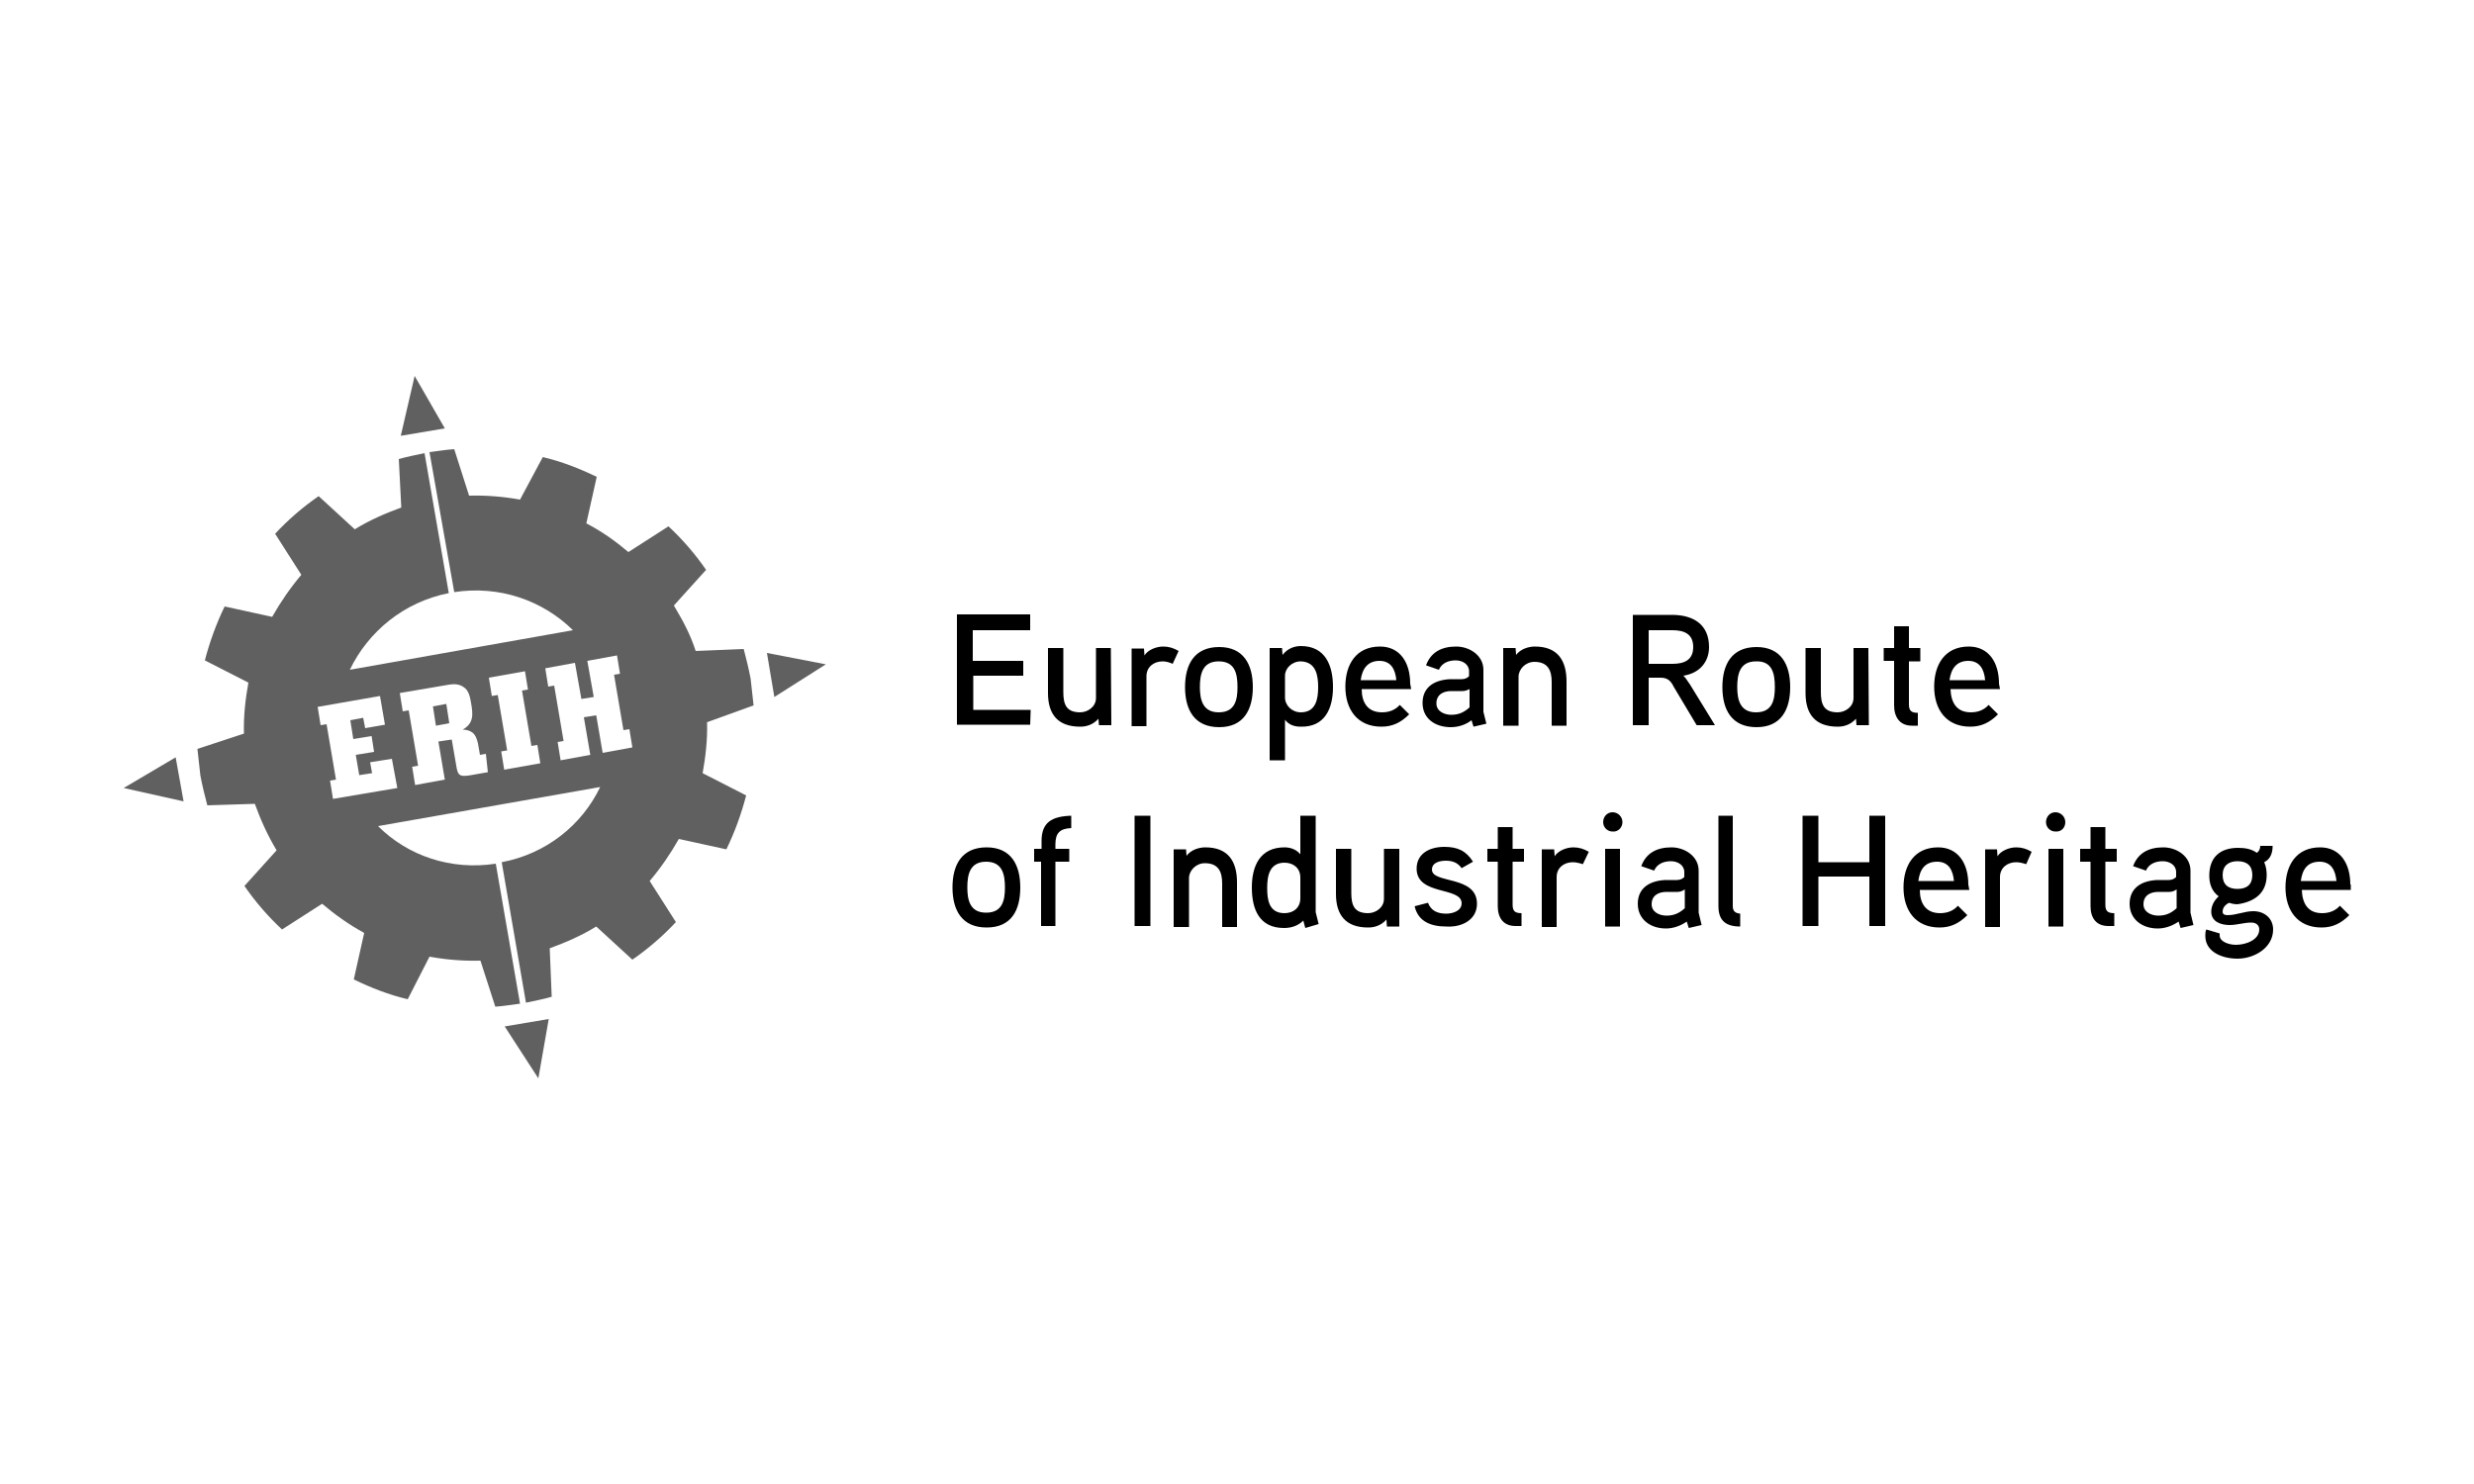
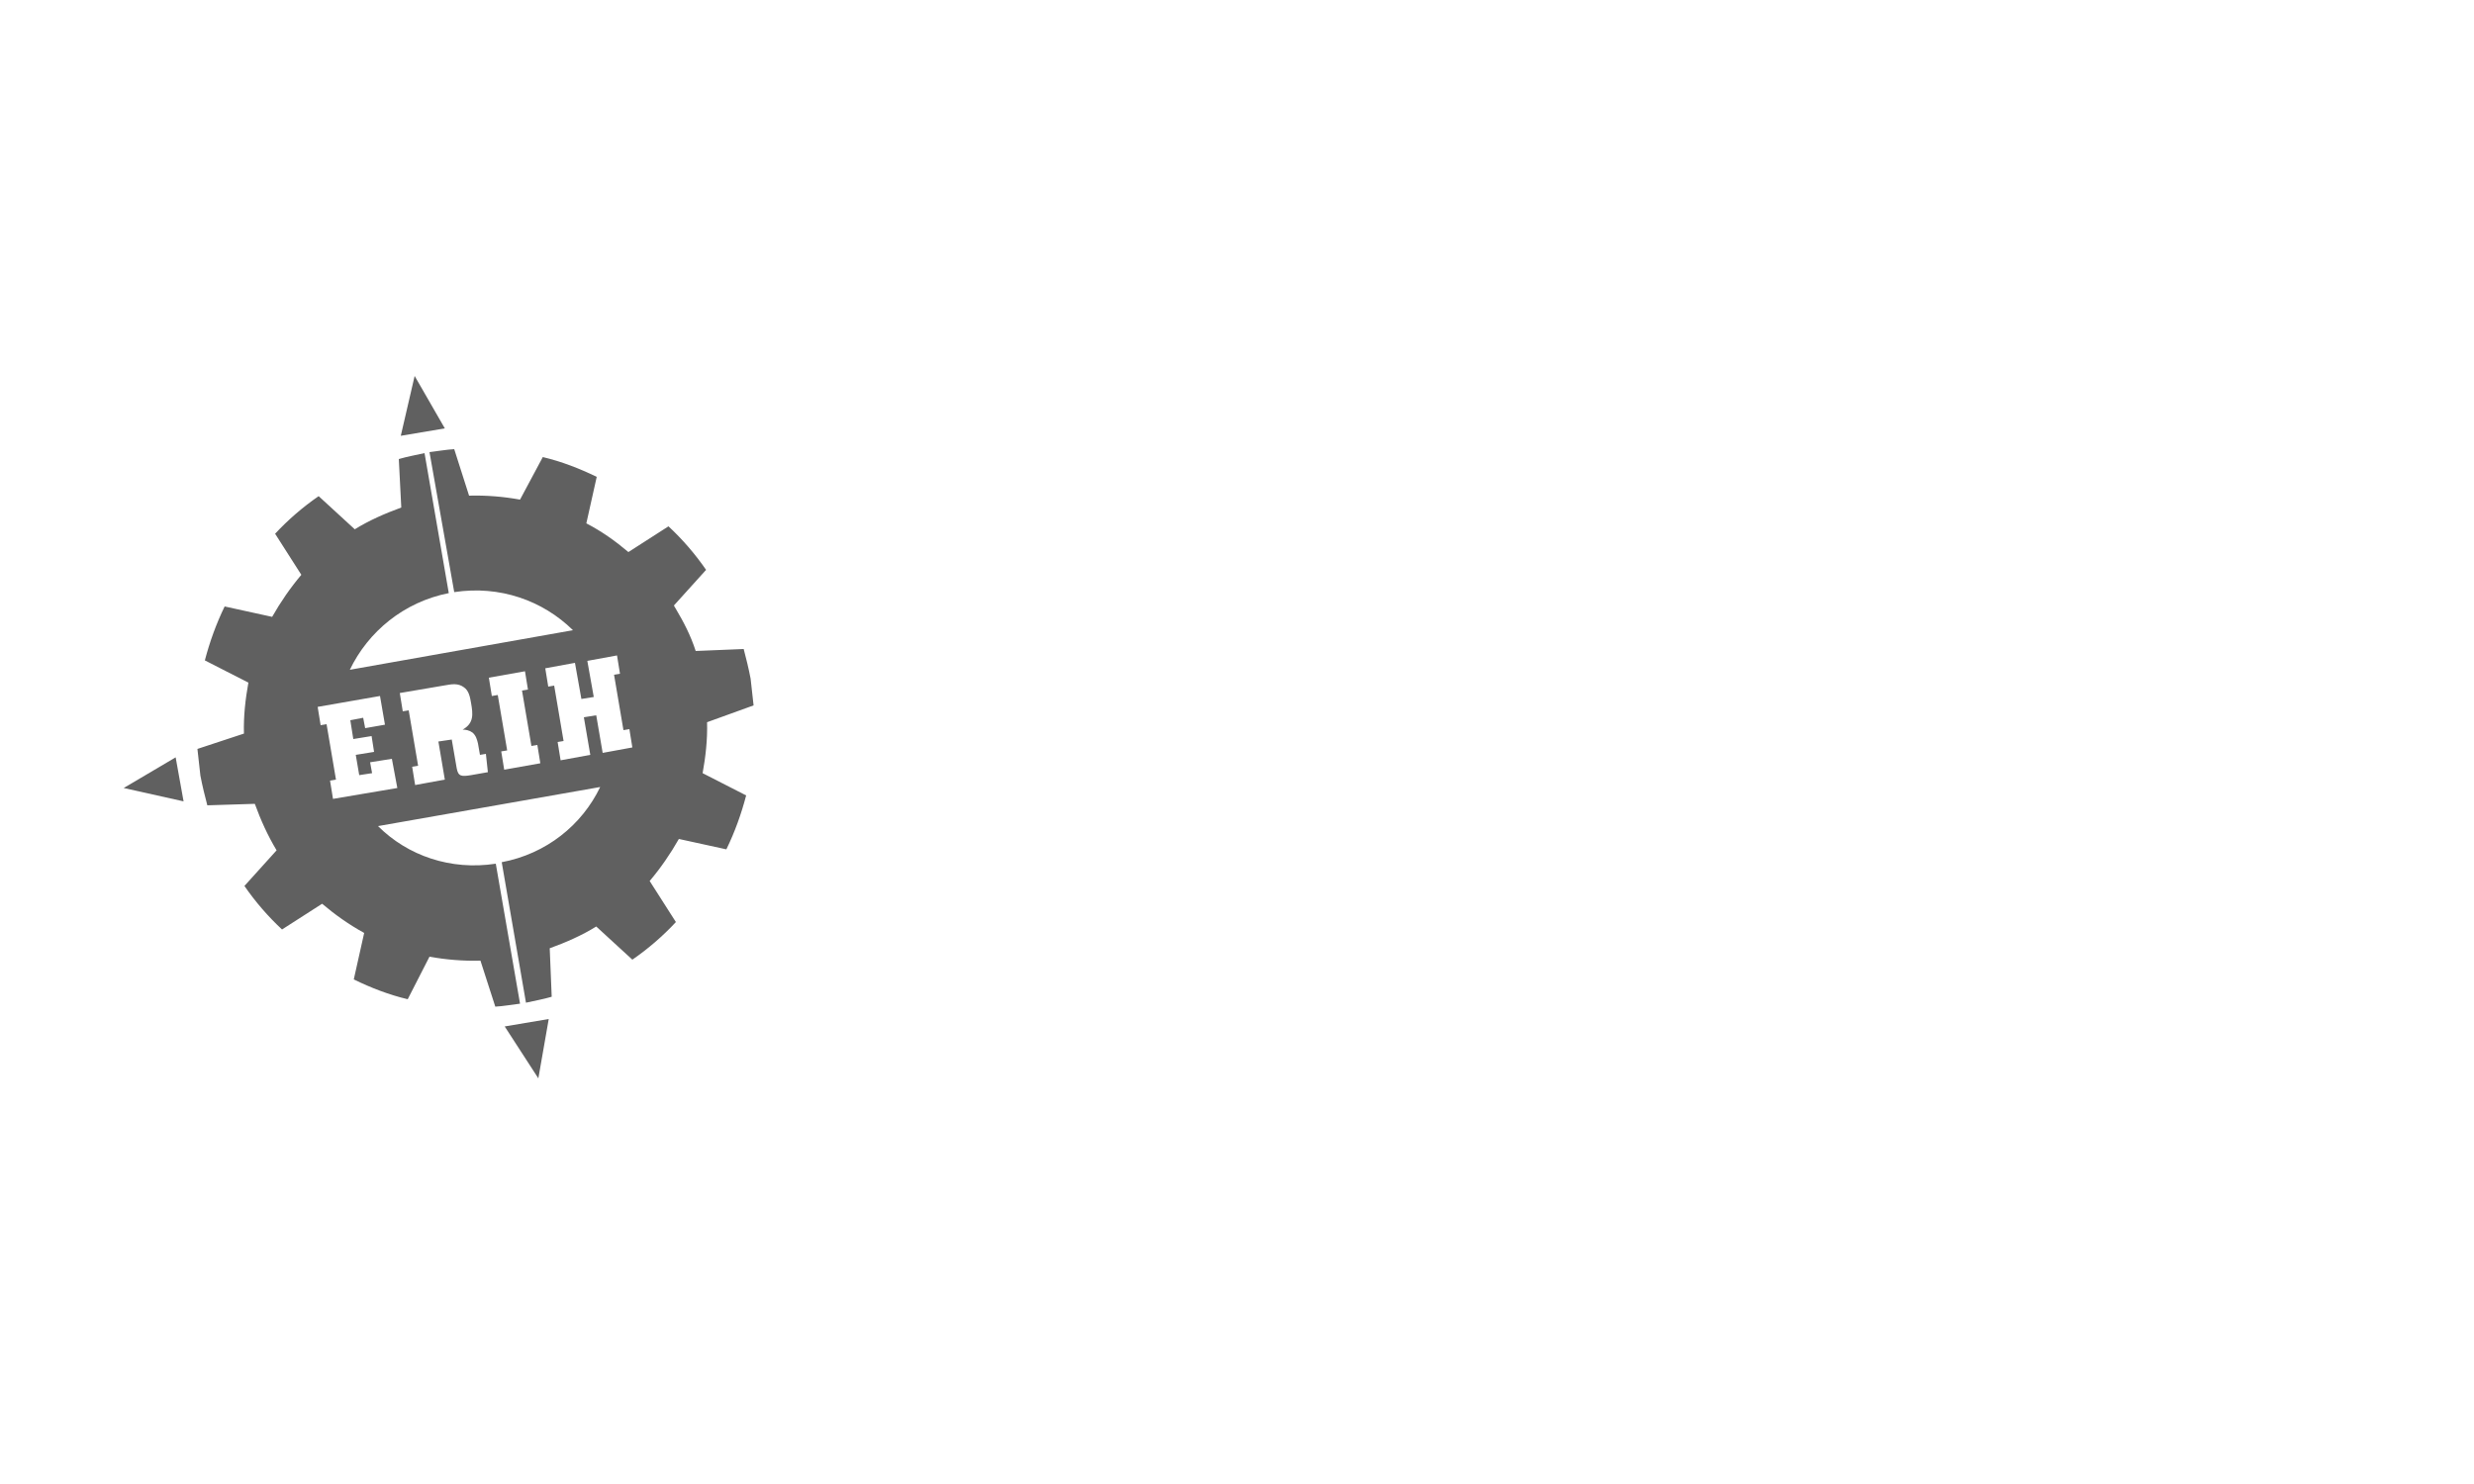
<svg xmlns="http://www.w3.org/2000/svg" id="Ebene_1" x="0px" y="0px" viewBox="0 0 500 300" style="enable-background:new 0 0 500 300;" xml:space="preserve">
  <style type="text/css">	.st0{fill:#999999;}	.st1{fill:#666666;}	.st2{fill-rule:evenodd;clip-rule:evenodd;}	.st3{clip-path:url(#SVGID_00000049207869443152078550000010518874366511141052_);fill:#494949;}	.st4{clip-path:url(#SVGID_00000071538230430703808320000013282201232832028320_);fill:#494949;}	.st5{clip-path:url(#SVGID_00000005969441046225075760000004295646772732441262_);fill:#494949;}	.st6{clip-path:url(#SVGID_00000001644826516541686960000005440606989977581974_);fill:#494949;}	.st7{clip-path:url(#SVGID_00000000184078772303688440000016300087549546020767_);fill:#494949;}	.st8{clip-path:url(#SVGID_00000150085566223616050110000003546381452291493014_);fill:#494949;}	.st9{clip-path:url(#SVGID_00000032629158181368770650000002503226967493828741_);fill:#494949;}	.st10{clip-path:url(#SVGID_00000134230658487644666470000016290115799811851686_);fill:#494949;}	.st11{clip-path:url(#SVGID_00000130624387534556992090000017718317725185022899_);fill:#CCCCCC;}	.st12{fill-rule:evenodd;clip-rule:evenodd;fill:#B2B2B2;}	.st13{fill:#FFFFFF;}	.st14{fill:#4D4D4D;}	.st15{fill:#494949;}	.st16{fill:#C7C7C7;}	.st17{fill:#DCDCDC;}	.st18{fill:#262626;}	.st19{fill:#C4C4C4;}	.st20{fill:#414141;}	.st21{fill:#3C3C3C;}	.st22{fill:#4E4E4E;}	.st23{fill:#B6B6B6;}	.st24{fill:#646464;}	.st25{fill:#6F6F6F;}	.st26{fill:#8E8E8E;}	.st27{fill:#8F8F8F;}	.st28{fill:#676767;}	.st29{fill:#171717;}	.st30{fill:#797979;}	.st31{fill:#141414;}	.st32{fill:#303030;}	.st33{fill:#606060;}	.st34{clip-path:url(#SVGID_00000042015865328408496120000009339974065515862187_);fill:#5F5F5F;}	.st35{clip-path:url(#SVGID_00000037684972237782450170000006269966487810892709_);fill:#5F5F5F;}	.st36{clip-path:url(#SVGID_00000147902143704373440330000005571542501353593528_);fill:#5F5F5F;}	.st37{clip-path:url(#SVGID_00000048502470678399098210000007989335354899987360_);fill:#5F5F5F;}	.st38{clip-path:url(#SVGID_00000077282611633350364500000013297322155534011827_);fill:#5F5F5F;}	.st39{clip-path:url(#SVGID_00000003815567715788364200000008282624775803999899_);fill:#5F5F5F;}	.st40{clip-path:url(#SVGID_00000141445480764200439230000004458103324181479614_);fill:#5F5F5F;}	.st41{clip-path:url(#SVGID_00000056386526124366648720000015631139586402649499_);fill:#5F5F5F;}	.st42{clip-path:url(#SVGID_00000110472559950196221920000011854433599608310199_);fill:#5F5F5F;}	.st43{clip-path:url(#SVGID_00000125568959105551490920000010633238384482840733_);}	.st44{clip-path:url(#SVGID_00000110440787763134370760000013301378421057301684_);}	.st45{clip-path:url(#SVGID_00000173879463428463767410000017078495637829906617_);}	.st46{clip-path:url(#SVGID_00000031191938163654959270000000465414433573177263_);}	.st47{clip-path:url(#SVGID_00000062912388536486121920000015827744668559836591_);fill:#5F5F5F;}	.st48{clip-path:url(#SVGID_00000119830655055275840950000009153371973420171917_);}	.st49{clip-path:url(#SVGID_00000168111059964938052320000016784218779830560917_);fill:#8A93BA;}	.st50{clip-path:url(#SVGID_00000017516774693611718130000012152612496401983620_);fill:#8A93BA;}	.st51{clip-path:url(#SVGID_00000068647379222473274750000001836536118890887808_);fill:#8A93BA;}	.st52{clip-path:url(#SVGID_00000027592848002817925210000014138622171670636219_);fill:#8A93BA;}	.st53{clip-path:url(#SVGID_00000093169324560121460870000017678246962005821608_);fill:#8A93BA;}	.st54{clip-path:url(#SVGID_00000156548606735376182010000006314067233849132422_);fill:#8A93BA;}	.st55{clip-path:url(#SVGID_00000007416059569906866450000006623753983512059059_);fill:#8A93BA;}	.st56{clip-path:url(#SVGID_00000101822938523465258370000013005623197184130212_);fill:#8A93BA;}	.st57{clip-path:url(#SVGID_00000075148586188430953380000003486535553167706277_);}	.st58{clip-path:url(#SVGID_00000005232923101011271620000009682683458300222082_);}	.st59{clip-path:url(#SVGID_00000114792288158779912570000007828392122738001289_);}	.st60{clip-path:url(#SVGID_00000023967296990971170990000010152556959229679001_);}	.st61{clip-path:url(#SVGID_00000168823182714929140650000004564458859375526532_);}	.st62{clip-path:url(#SVGID_00000016767279281470432670000015358936369670267834_);}	.st63{clip-path:url(#SVGID_00000088849751431955067570000009418508552730742185_);}	.st64{clip-path:url(#SVGID_00000153677663120508703730000015197774870002987655_);}	.st65{clip-path:url(#SVGID_00000003085772384343651920000016371327638568957883_);}	.st66{clip-path:url(#SVGID_00000076597251501069000220000010298097331792802239_);}	.st67{clip-path:url(#SVGID_00000036950296395280163080000002607496556585463702_);}	.st68{clip-path:url(#SVGID_00000106105124731925324470000015153350839382371471_);}	.st69{clip-path:url(#SVGID_00000112633298665500182420000001989087493529488004_);}	.st70{clip-path:url(#SVGID_00000104677322185127821120000008230197928843209120_);}	.st71{clip-path:url(#SVGID_00000034801253910677113870000001829922929271111074_);}	.st72{clip-path:url(#SVGID_00000035523637011834928900000014043463202074316194_);}	.st73{clip-path:url(#SVGID_00000049932376055481677380000015693884364484743816_);}	.st74{clip-path:url(#SVGID_00000008138499372525954090000013541280729416565893_);}	.st75{clip-path:url(#SVGID_00000160186908350748307960000011821236391459161231_);}	.st76{clip-path:url(#SVGID_00000076580688255509975850000006370088407498996389_);}	.st77{clip-path:url(#SVGID_00000152952513334384701200000004202921912337355916_);}	.st78{clip-path:url(#SVGID_00000060032401608705482330000013484503854572687505_);}	.st79{clip-path:url(#SVGID_00000111870479918333602840000008102886636897650067_);}	.st80{clip-path:url(#SVGID_00000171702879897365301110000005718926442095722173_);}	.st81{clip-path:url(#SVGID_00000061472355023976021890000017682689429890306437_);}	.st82{clip-path:url(#SVGID_00000149349774760029497340000011637964671283919247_);}	.st83{clip-path:url(#SVGID_00000150075090670545533440000014610852123372493990_);}	.st84{clip-path:url(#SVGID_00000109003742264816064030000000761144888323490715_);}	.st85{clip-path:url(#SVGID_00000183949455610000764210000003038218576713605544_);}	.st86{clip-path:url(#SVGID_00000142893979119600542700000007271955347221652402_);}	.st87{clip-path:url(#SVGID_00000118357691763069262270000007367142923154646452_);}	.st88{clip-path:url(#SVGID_00000092414358389105114020000009135932525163650454_);}	.st89{clip-path:url(#SVGID_00000021106649739722608080000010387868618766663045_);}	.st90{clip-path:url(#SVGID_00000003087820655887735300000012887943441510065560_);}	.st91{clip-path:url(#SVGID_00000141434661336823947260000000648704325392491162_);}			.st92{clip-path:url(#SVGID_00000165937446748391608110000014723905056023346847_);fill-rule:evenodd;clip-rule:evenodd;fill:#0B3582;}	.st93{fill:#4B4B4B;}	.st94{fill:#CECECE;}	.st95{fill:none;}	.st96{fill:#757575;}	.st97{fill:#292929;}	.st98{fill:#969696;}	.st99{fill:#363636;}	.st100{fill:#030303;}	.st101{fill-rule:evenodd;clip-rule:evenodd;fill:#1D1D1D;}	.st102{fill:#1D1D1D;}	.st103{fill:#9B9B9B;}	.st104{fill:#9C9C9C;}	.st105{fill:#9D9D9D;}	.st106{fill:#9F9F9F;}	.st107{fill:#A0A0A0;}	.st108{fill:#A1A1A1;}	.st109{fill:#A3A3A3;}	.st110{fill:#A4A4A4;}	.st111{fill:#A5A5A5;}	.st112{fill:#A6A6A6;}	.st113{fill:#A8A8A8;}	.st114{fill:#A9A9A9;}	.st115{fill:#AAAAAA;}	.st116{fill:#ACACAC;}	.st117{fill:#ADADAD;}	.st118{fill:#AEAEAE;}	.st119{fill:#B0B0B0;}	.st120{fill:#B1B1B1;}	.st121{fill:#B2B2B2;}	.st122{fill:#B4B4B4;}	.st123{fill:#B5B5B5;}	.st124{fill:#B7B7B7;}	.st125{fill:#B9B9B9;}	.st126{fill-rule:evenodd;clip-rule:evenodd;fill:#BABABA;}	.st127{fill-rule:evenodd;clip-rule:evenodd;fill:#BBBBBB;}	.st128{fill:#BBBBBB;}	.st129{fill:#BDBDBD;}	.st130{fill:#BEBEBE;}	.st131{fill:#BFBFBF;}	.st132{fill:#C1C1C1;}	.st133{fill:#C2C2C2;}	.st134{fill:#C3C3C3;}	.st135{fill:#C6C6C6;}	.st136{fill:#C8C8C8;}	.st137{fill:#CACACA;}	.st138{fill:#CBCBCB;}	.st139{fill:#CCCCCC;}	.st140{fill:#CFCFCF;}	.st141{fill:#D0D0D0;}	.st142{fill:#D1D1D1;}	.st143{fill:#D3D3D3;}	.st144{fill:#D4D4D4;}	.st145{fill:#D5D5D5;}	.st146{fill:#D7D7D7;}	.st147{fill:#D8D8D8;}	.st148{fill:#D9D9D9;}	.st149{fill:#DBDBDB;}	.st150{fill-rule:evenodd;clip-rule:evenodd;fill:#DDDDDD;}	.st151{fill:#B8B8B8;}	.st152{fill:#AFAFAF;}	.st153{fill-rule:evenodd;clip-rule:evenodd;fill:#A9A9A9;}	.st154{fill-rule:evenodd;clip-rule:evenodd;fill:#A6A6A6;}	.st155{fill-rule:evenodd;clip-rule:evenodd;fill:#A3A3A3;}	.st156{fill-rule:evenodd;clip-rule:evenodd;fill:#A0A0A0;}	.st157{fill-rule:evenodd;clip-rule:evenodd;fill:#9D9D9D;}	.st158{fill:#BABABA;}	.st159{fill-rule:evenodd;clip-rule:evenodd;fill:#ACACAC;}	.st160{fill-rule:evenodd;clip-rule:evenodd;fill:#AAAAAA;}	.st161{fill-rule:evenodd;clip-rule:evenodd;fill:#A8A8A8;}	.st162{fill-rule:evenodd;clip-rule:evenodd;fill:#A5A5A5;}	.st163{fill-rule:evenodd;clip-rule:evenodd;fill:#A4A4A4;}	.st164{fill-rule:evenodd;clip-rule:evenodd;fill:#A1A1A1;}	.st165{fill-rule:evenodd;clip-rule:evenodd;fill:#9F9F9F;}	.st166{fill-rule:evenodd;clip-rule:evenodd;fill:#9C9C9C;}	.st167{fill-rule:evenodd;clip-rule:evenodd;fill:#9B9B9B;}	.st168{fill-rule:evenodd;clip-rule:evenodd;fill:#999999;}	.st169{fill:#DDDDDD;}	.st170{fill:#BCBCBC;}	.st171{fill:#C0C0C0;}	.st172{fill:#C5C5C5;}	.st173{fill:#C9C9C9;}	.st174{fill:#CDCDCD;}	.st175{fill:#D2D2D2;}	.st176{fill-rule:evenodd;clip-rule:evenodd;fill:#B9B9B9;}	.st177{fill-rule:evenodd;clip-rule:evenodd;fill:#B7B7B7;}	.st178{fill-rule:evenodd;clip-rule:evenodd;fill:#B6B6B6;}	.st179{fill-rule:evenodd;clip-rule:evenodd;fill:#B5B5B5;}	.st180{fill-rule:evenodd;clip-rule:evenodd;fill:#B4B4B4;}	.st181{fill-rule:evenodd;clip-rule:evenodd;fill:#B1B1B1;}	.st182{fill-rule:evenodd;clip-rule:evenodd;fill:#B0B0B0;}	.st183{fill-rule:evenodd;clip-rule:evenodd;fill:#AEAEAE;}	.st184{fill-rule:evenodd;clip-rule:evenodd;fill:#ADADAD;}	.st185{fill-rule:evenodd;clip-rule:evenodd;fill:#C7C7C7;}	.st186{fill:#DEDEDE;}	.st187{fill:#E0E0E0;}	.st188{fill:#E2E2E2;}	.st189{fill:#E3E3E3;}	.st190{fill:#E5E5E5;}	.st191{fill:#E7E7E7;}	.st192{fill:#E8E8E8;}	.st193{fill-rule:evenodd;clip-rule:evenodd;fill:#B8B8B8;}	.st194{fill-rule:evenodd;clip-rule:evenodd;fill:#8E8E8E;}	.st195{fill:#F4F4F4;}	.st196{fill:#EAEAEA;}	.st197{fill:#EDEDED;}	.st198{fill:#EFEFEF;}	.st199{fill:#F2F2F2;}	.st200{fill:#F5F5F5;}	.st201{fill:#F7F7F7;}	.st202{fill:#FAFAFA;}	.st203{fill:#FCFCFC;}	.st204{fill:#DADADA;}	.st205{fill:#E9E9E9;}	.st206{fill:#EBEBEB;}	.st207{fill:#ECECEC;}	.st208{fill:#EEEEEE;}	.st209{fill:#F0F0F0;}	.st210{fill:#F1F1F1;}	.st211{fill:#F3F3F3;}	.st212{fill:#F6F6F6;}	.st213{fill:#F8F8F8;}	.st214{fill:#F9F9F9;}	.st215{fill:#FBFBFB;}	.st216{fill:#FDFDFD;}	.st217{fill:#FEFEFE;}	.st218{fill:#D6D6D6;}	.st219{fill-rule:evenodd;clip-rule:evenodd;fill:#DFDFDF;}	.st220{fill-rule:evenodd;clip-rule:evenodd;fill:#E1E1E1;}	.st221{fill-rule:evenodd;clip-rule:evenodd;fill:#E2E2E2;}	.st222{fill-rule:evenodd;clip-rule:evenodd;fill:#E4E4E4;}	.st223{fill-rule:evenodd;clip-rule:evenodd;fill:#E6E6E6;}	.st224{fill-rule:evenodd;clip-rule:evenodd;fill:#E8E8E8;}	.st225{fill-rule:evenodd;clip-rule:evenodd;fill:#E9E9E9;}	.st226{fill-rule:evenodd;clip-rule:evenodd;fill:#EBEBEB;}	.st227{fill-rule:evenodd;clip-rule:evenodd;fill:#EDEDED;}	.st228{fill-rule:evenodd;clip-rule:evenodd;fill:#EFEFEF;}	.st229{fill-rule:evenodd;clip-rule:evenodd;fill:#F0F0F0;}	.st230{fill-rule:evenodd;clip-rule:evenodd;fill:#F2F2F2;}	.st231{fill-rule:evenodd;clip-rule:evenodd;fill:#F4F4F4;}	.st232{fill-rule:evenodd;clip-rule:evenodd;fill:#D4D4D4;}	.st233{fill-rule:evenodd;clip-rule:evenodd;fill:#D5D5D5;}	.st234{fill-rule:evenodd;clip-rule:evenodd;fill:#D6D6D6;}	.st235{fill-rule:evenodd;clip-rule:evenodd;fill:#D7D7D7;}	.st236{fill:#B3B3B3;}	.st237{fill:#ABABAB;}	.st238{fill-rule:evenodd;clip-rule:evenodd;fill:#A7A7A7;}	.st239{fill-rule:evenodd;clip-rule:evenodd;fill:#C2C2C2;}	.st240{fill-rule:evenodd;clip-rule:evenodd;fill:#B3B3B3;}	.st241{fill-rule:evenodd;clip-rule:evenodd;fill:#BDBDBD;}	.st242{fill-rule:evenodd;clip-rule:evenodd;fill:#BEBEBE;}	.st243{fill-rule:evenodd;clip-rule:evenodd;fill:#BFBFBF;}	.st244{fill-rule:evenodd;clip-rule:evenodd;fill:#C1C1C1;}	.st245{fill-rule:evenodd;clip-rule:evenodd;fill:#C3C3C3;}	.st246{fill-rule:evenodd;clip-rule:evenodd;fill:#C4C4C4;}	.st247{fill-rule:evenodd;clip-rule:evenodd;fill:#C6C6C6;}	.st248{fill-rule:evenodd;clip-rule:evenodd;fill:#C8C8C8;}	.st249{fill-rule:evenodd;clip-rule:evenodd;fill:#CACACA;}	.st250{fill-rule:evenodd;clip-rule:evenodd;fill:#CBCBCB;}	.st251{fill-rule:evenodd;clip-rule:evenodd;fill:#CCCCCC;}	.st252{fill-rule:evenodd;clip-rule:evenodd;fill:#CECECE;}	.st253{fill-rule:evenodd;clip-rule:evenodd;fill:#CFCFCF;}	.st254{fill-rule:evenodd;clip-rule:evenodd;fill:#D0D0D0;}	.st255{fill-rule:evenodd;clip-rule:evenodd;fill:#D1D1D1;}	.st256{fill-rule:evenodd;clip-rule:evenodd;fill:#D3D3D3;}	.st257{fill-rule:evenodd;clip-rule:evenodd;fill:#D8D8D8;}	.st258{fill:#A7A7A7;}	.st259{fill-rule:evenodd;clip-rule:evenodd;fill:#AFAFAF;}	.st260{fill-rule:evenodd;clip-rule:evenodd;fill:#ABABAB;}	.st261{fill-rule:evenodd;clip-rule:evenodd;fill:#A2A2A2;}	.st262{fill-rule:evenodd;clip-rule:evenodd;fill:#9E9E9E;}	.st263{fill-rule:evenodd;clip-rule:evenodd;fill:#9A9A9A;}	.st264{fill:#9A9A9A;}	.st265{fill-rule:evenodd;clip-rule:evenodd;fill:#D9D9D9;}	.st266{fill-rule:evenodd;clip-rule:evenodd;fill:#DBDBDB;}	.st267{fill-rule:evenodd;clip-rule:evenodd;fill:#DCDCDC;}	.st268{fill-rule:evenodd;clip-rule:evenodd;fill:#D2D2D2;}	.st269{fill:#A2A2A2;}	.st270{fill:#9E9E9E;}	.st271{fill-rule:evenodd;clip-rule:evenodd;fill:#C0C0C0;}	.st272{fill-rule:evenodd;clip-rule:evenodd;fill:#CDCDCD;}	.st273{fill-rule:evenodd;clip-rule:evenodd;fill:#DADADA;}	.st274{fill-rule:evenodd;clip-rule:evenodd;fill:#DEDEDE;}	.st275{fill-rule:evenodd;clip-rule:evenodd;fill:#E0E0E0;}	.st276{fill-rule:evenodd;clip-rule:evenodd;fill:#E5E5E5;}	.st277{fill-rule:evenodd;clip-rule:evenodd;fill:#E7E7E7;}	.st278{fill:#DFDFDF;}	.st279{fill:#E1E1E1;}	.st280{fill:#E6E6E6;}	.st281{fill-rule:evenodd;clip-rule:evenodd;fill:#E3E3E3;}	.st282{fill:#E4E4E4;}	.st283{fill:#3E3E3E;}	.st284{fill:#707070;}	.st285{fill:#919191;}	.st286{fill:#454545;}	.st287{fill:#484848;}	.st288{fill:#808080;}	.st289{fill:#575757;}	.st290{fill:#959595;}	.st291{fill:#616161;}	.st292{fill:#737373;}	.st293{clip-path:url(#SVGID_00000075858365803352754270000003382545958230626738_);fill:#FFFFFF;}	.st294{clip-path:url(#SVGID_00000075858365803352754270000003382545958230626738_);fill:#E9E9E9;}	.st295{clip-path:url(#SVGID_00000075858365803352754270000003382545958230626738_);fill:#E5E5E5;}	.st296{clip-path:url(#SVGID_00000075858365803352754270000003382545958230626738_);fill:#ECECEC;}	.st297{clip-path:url(#SVGID_00000075858365803352754270000003382545958230626738_);fill:#F5F5F5;}	.st298{clip-path:url(#SVGID_00000075858365803352754270000003382545958230626738_);fill:#F1F1F1;}	.st299{clip-path:url(#SVGID_00000075858365803352754270000003382545958230626738_);fill:#F6F6F6;}	.st300{clip-path:url(#SVGID_00000075858365803352754270000003382545958230626738_);fill:#E4E4E4;}	.st301{clip-path:url(#SVGID_00000075858365803352754270000003382545958230626738_);fill:#E6E6E6;}	.st302{clip-path:url(#SVGID_00000075858365803352754270000003382545958230626738_);fill:#E3E3E3;}	.st303{clip-path:url(#SVGID_00000075858365803352754270000003382545958230626738_);fill:#E1E1E1;}	.st304{clip-path:url(#SVGID_00000075858365803352754270000003382545958230626738_);fill:#F4F4F4;}	.st305{clip-path:url(#SVGID_00000075858365803352754270000003382545958230626738_);fill:#EBEBEB;}	.st306{clip-path:url(#SVGID_00000075858365803352754270000003382545958230626738_);fill:#EDEDED;}	.st307{clip-path:url(#SVGID_00000075858365803352754270000003382545958230626738_);fill:#E8E8E8;}	.st308{clip-path:url(#SVGID_00000075858365803352754270000003382545958230626738_);fill:#EAEAEA;}	.st309{clip-path:url(#SVGID_00000075858365803352754270000003382545958230626738_);fill:#EEEEEE;}	.st310{clip-path:url(#SVGID_00000075858365803352754270000003382545958230626738_);fill:#F0F0F0;}	.st311{clip-path:url(#SVGID_00000075858365803352754270000003382545958230626738_);fill:#F2F2F2;}	.st312{clip-path:url(#SVGID_00000075858365803352754270000003382545958230626738_);fill:#E0E0E0;}	.st313{clip-path:url(#SVGID_00000075858365803352754270000003382545958230626738_);fill:#DFDFDF;}	.st314{clip-path:url(#SVGID_00000075858365803352754270000003382545958230626738_);fill:#DDDDDD;}	.st315{clip-path:url(#SVGID_00000075858365803352754270000003382545958230626738_);fill:#DEDEDE;}	.st316{clip-path:url(#SVGID_00000075858365803352754270000003382545958230626738_);fill:#E7E7E7;}	.st317{clip-path:url(#SVGID_00000075858365803352754270000003382545958230626738_);fill:#E2E2E2;}	.st318{clip-path:url(#SVGID_00000075858365803352754270000003382545958230626738_);fill:#EFEFEF;}	.st319{clip-path:url(#SVGID_00000075858365803352754270000003382545958230626738_);fill:#DADADA;}	.st320{clip-path:url(#SVGID_00000075858365803352754270000003382545958230626738_);fill:#DCDCDC;}	.st321{clip-path:url(#SVGID_00000075858365803352754270000003382545958230626738_);fill:#D7D7D7;}	.st322{clip-path:url(#SVGID_00000075858365803352754270000003382545958230626738_);fill:#D9D9D9;}	.st323{clip-path:url(#SVGID_00000075858365803352754270000003382545958230626738_);fill:#DBDBDB;}	.st324{clip-path:url(#SVGID_00000075858365803352754270000003382545958230626738_);fill:#D6D6D6;}	.st325{clip-path:url(#SVGID_00000075858365803352754270000003382545958230626738_);fill:#D8D8D8;}	.st326{clip-path:url(#SVGID_00000075858365803352754270000003382545958230626738_);fill:#D5D5D5;}	.st327{clip-path:url(#SVGID_00000075858365803352754270000003382545958230626738_);fill:#C8C8C8;}	.st328{clip-path:url(#SVGID_00000075858365803352754270000003382545958230626738_);fill:#BABABA;}	.st329{clip-path:url(#SVGID_00000075858365803352754270000003382545958230626738_);fill:#CBCBCB;}	.st330{clip-path:url(#SVGID_00000075858365803352754270000003382545958230626738_);fill:#BEBEBE;}	.st331{clip-path:url(#SVGID_00000075858365803352754270000003382545958230626738_);fill:#BDBDBD;}	.st332{clip-path:url(#SVGID_00000075858365803352754270000003382545958230626738_);fill:#BBBBBB;}	.st333{clip-path:url(#SVGID_00000075858365803352754270000003382545958230626738_);fill:#C1C1C1;}	.st334{clip-path:url(#SVGID_00000075858365803352754270000003382545958230626738_);fill:#C2C2C2;}	.st335{clip-path:url(#SVGID_00000075858365803352754270000003382545958230626738_);fill:#CCCCCC;}	.st336{clip-path:url(#SVGID_00000075858365803352754270000003382545958230626738_);fill:#D3D3D3;}	.st337{clip-path:url(#SVGID_00000075858365803352754270000003382545958230626738_);fill:#D0D0D0;}	.st338{clip-path:url(#SVGID_00000075858365803352754270000003382545958230626738_);fill:#BCBCBC;}	.st339{clip-path:url(#SVGID_00000075858365803352754270000003382545958230626738_);fill:#C4C4C4;}	.st340{clip-path:url(#SVGID_00000075858365803352754270000003382545958230626738_);fill:#CFCFCF;}	.st341{clip-path:url(#SVGID_00000075858365803352754270000003382545958230626738_);fill:#C7C7C7;}	.st342{clip-path:url(#SVGID_00000075858365803352754270000003382545958230626738_);fill:#C6C6C6;}	.st343{clip-path:url(#SVGID_00000075858365803352754270000003382545958230626738_);fill:#C5C5C5;}	.st344{clip-path:url(#SVGID_00000075858365803352754270000003382545958230626738_);fill:#C9C9C9;}	.st345{clip-path:url(#SVGID_00000075858365803352754270000003382545958230626738_);fill:#D1D1D1;}	.st346{clip-path:url(#SVGID_00000075858365803352754270000003382545958230626738_);fill:#CDCDCD;}	.st347{clip-path:url(#SVGID_00000075858365803352754270000003382545958230626738_);fill:#CECECE;}	.st348{clip-path:url(#SVGID_00000075858365803352754270000003382545958230626738_);fill:#CACACA;}	.st349{clip-path:url(#SVGID_00000075858365803352754270000003382545958230626738_);fill:#C3C3C3;}	.st350{clip-path:url(#SVGID_00000075858365803352754270000003382545958230626738_);fill:#C0C0C0;}	.st351{clip-path:url(#SVGID_00000075858365803352754270000003382545958230626738_);fill:#BFBFBF;}	.st352{clip-path:url(#SVGID_00000075858365803352754270000003382545958230626738_);fill:#D4D4D4;}	.st353{clip-path:url(#SVGID_00000111871074692772704150000014758541379619441558_);}	.st354{clip-path:url(#SVGID_00000051341861716228232400000007885926827679710130_);}	.st355{fill:#444444;}	.st356{fill-rule:evenodd;clip-rule:evenodd;fill:#BCBCBC;}	.st357{fill-rule:evenodd;clip-rule:evenodd;fill:#FFFFFF;}	.st358{opacity:0.9;}	.st359{clip-path:url(#SVGID_00000180366717917747949060000013208520314395615129_);}	.st360{clip-path:url(#SVGID_00000120532259287330857420000010904959980896504753_);}	.st361{fill:#1A1A1A;}	.st362{fill:#373737;}	.st363{clip-path:url(#SVGID_00000111185517771468052020000008713795046436245393_);}	.st364{clip-path:url(#SVGID_00000111906792065862688990000016276093199132305542_);}	.st365{clip-path:url(#SVGID_00000150103344162577562530000015119481326882106535_);}	.st366{clip-path:url(#SVGID_00000098927353386415922950000013461950866093567416_);}	.st367{clip-path:url(#SVGID_00000085210926685253132000000000709392925891469227_);}	.st368{clip-path:url(#SVGID_00000175312326993088374450000017878858898448148921_);}	.st369{clip-path:url(#SVGID_00000002360631134447217970000003514292598207852981_);}	.st370{clip-path:url(#SVGID_00000070085970603111950280000006502734069369588358_);}	.st371{clip-path:url(#SVGID_00000053512546176200010390000003508435808818574762_);}	.st372{clip-path:url(#SVGID_00000134243881471824504130000018356912272128882857_);}	.st373{clip-path:url(#SVGID_00000105407516806169038330000015586006603935226547_);}			.st374{clip-path:url(#SVGID_00000138559947212387836890000003234723442672971392_);fill:url(#SVGID_00000078022918964641703700000008748372234023732923_);}</style>
  <g>
-     <path d="M465,178.1c0.3-2.3,1.3-3.9,3.8-3.9c2.3,0,3.2,1.7,3.4,3.9H465z M475,178.8c0-4.3-2.1-7.5-6.1-7.5c-4.8,0-7,3.6-7,8.1  c0,4.6,2.4,8.1,7.3,8.1c2.3,0,4-0.9,5.6-2.5l-1.9-1.9c-0.9,1-2.1,1.5-3.6,1.5c-2.9,0-4-2-4.1-4.7h9.9V178.8z M455.2,176.9  c0,1.9-1.1,2.8-3,2.8c-1.9,0-3-0.9-3-2.8s1.2-2.8,3-2.8C454.1,174.1,455.2,175,455.2,176.9z M458.1,176.9c0-0.8-0.1-1.7-0.5-2.6  c1.4-0.7,1.7-2.1,1.7-3.3h-2.5c0,0.5-0.2,1.1-0.7,1.4c-1.1-0.8-2.4-1-3.8-1c-3.6,0-5.8,1.9-5.8,5.6c0,1.5,0.4,3.1,1.9,4.2  c-1,0.9-1.5,2-1.5,3.1c0,2,1.9,2.7,3.7,2.7c1.5,0,2.9-0.5,4.4-0.5c0.8,0,1.6,0.4,1.6,1.4c0,2.1-2.7,3.1-4.7,3.1  c-1.4,0-3.3-0.6-3.3-1.9c0-0.2,0-0.3,0-0.4l-2.7-0.8c-0.2,0.4-0.2,0.9-0.2,1.3c0,3.3,3.5,4.6,6.5,4.6c3.4,0,7.2-2.2,7.2-5.9  c0-2.2-1.7-3.7-4-3.7c-1.8,0-3.4,0.8-5.2,0.8c-0.5,0-1-0.1-1-0.7c0-0.8,0.5-1.4,1.3-1.8c0.6,0.2,1.1,0.3,1.7,0.3  C455.7,182.3,458.1,180.5,458.1,176.9L458.1,176.9z M439.9,183.6c-1.1,1-2.2,1.5-3.7,1.5c-1.4,0-3-0.7-3-2.3c0-1.8,1.4-2.5,3-2.5  h2.2c0.5,0,0.9-0.1,1.5-0.5V183.6z M442.7,184.5V176c0-2.9-2.8-4.7-5.5-4.7c-2.9,0-5.1,1.1-6.1,3.8l2.6,0.9c0.6-1.4,2-1.9,3.4-1.9  c1.4,0,2.7,0.8,2.7,2.2v1c-0.4,0.4-0.9,0.6-1.5,0.6h-2.4c-3.5,0.2-5.5,1.9-5.5,4.8c0,3.2,2.6,5,5.7,5c1.4,0,2.9-0.5,4.2-1.4  l0.4,1.3l2.6-0.6L442.7,184.5z M427.8,171.6h-2.3v-4.4h-3v4.4h-2.1v2.6h2.1v9c0,2.3,1.1,4,3.6,4h1.2v-2.6c-1.3,0-1.8-0.4-1.8-1.7  v-8.7h2.3V171.6z M417,171.6h-3v15.7h3V171.6z M417.4,166.2c0-1.1-0.9-2-2-2s-1.9,0.9-1.9,2s0.9,1.9,1.9,1.9  C416.6,168.2,417.4,167.3,417.4,166.2 M410.6,172.2c-1-0.6-2-0.9-3.1-0.9c-1.6,0-3.2,0.8-3.8,1.8l-0.1-1.4h-2.4v15.7h3v-10.1  c0-1.8,1.4-3,3.3-3c0.6,0,1.4,0.2,2,0.4L410.6,172.2z M387.7,178.1c0.3-2.3,1.3-3.9,3.8-3.9c2.3,0,3.2,1.7,3.4,3.9H387.7z   M397.8,178.8c0-4.3-2.1-7.5-6.1-7.5c-4.8,0-7,3.6-7,8.1c0,4.6,2.4,8.1,7.3,8.1c2.3,0,4-0.9,5.6-2.5l-1.9-1.9  c-0.9,1-2.1,1.5-3.6,1.5c-2.9,0-4.1-2-4.1-4.7h10L397.8,178.8L397.8,178.8z M381,164.9h-3.2v9.4h-10.3v-9.4h-3.2v22.3h3.2v-10h10.3  v10h3.2V164.9z M351.7,184.7c-1.1-0.1-1.5-0.6-1.5-1.5v-18.3h-2.9v18.3c0,2.9,1.5,4.1,4.4,4.1L351.7,184.7z M340.5,183.6  c-1.1,1-2.2,1.5-3.7,1.5c-1.4,0-3-0.7-3-2.3c0-1.8,1.4-2.5,3-2.5h2.2c0.5,0,0.9-0.1,1.5-0.5V183.6z M343.3,184.5V176  c0-2.9-2.8-4.7-5.5-4.7c-2.9,0-5.1,1.1-6.1,3.8l2.6,0.9c0.6-1.4,2-1.9,3.4-1.9c1.4,0,2.7,0.8,2.7,2.2v1c-0.4,0.4-0.9,0.6-1.5,0.6  h-2.4c-3.5,0.2-5.5,1.9-5.5,4.8c0,3.2,2.6,5,5.7,5c1.4,0,2.9-0.5,4.2-1.4l0.4,1.3l2.6-0.6L343.3,184.5z M327.4,171.6h-3v15.7h3  V171.6z M327.9,166.2c0-1.1-0.9-2-2-2s-1.9,0.9-1.9,2s0.9,1.9,1.9,1.9C327,168.2,327.9,167.3,327.9,166.2 M321.1,172.2  c-1-0.6-2-0.9-3.1-0.9c-1.6,0-3.2,0.8-3.8,1.8l-0.1-1.4h-2.5v15.7h3v-10.1c0-1.8,1.4-3,3.3-3c0.6,0,1.4,0.2,2,0.4L321.1,172.2z   M308,171.6h-2.3v-4.4h-3v4.4h-2.1v2.6h2.1v9c0,2.3,1.1,4,3.6,4h1.2v-2.6c-1.3,0-1.8-0.4-1.8-1.7v-8.7h2.3V171.6z M298.5,182.7  c0-5.8-9.1-4-9.1-6.9c0-1.5,1.7-1.8,2.8-1.8c1.4,0,2.4,0.4,3.2,1.5l2.3-1.3c-1.4-2.2-3.1-3-5.8-3c-2.9,0-5.6,1.3-5.6,4.4  c0,5.5,9.1,3.6,9.1,7c0,1.6-1.9,2.1-3.1,2.1c-1.8,0-3.1-0.6-3.7-2.2l-2.7,0.7c0.7,3.1,3.3,4.1,6.4,4.1  C295.5,187.5,298.5,185.9,298.5,182.7 M282.8,171.6h-3.1v10.1c0,1.8-1.7,2.9-3.2,2.9c-2.8,0-3.4-1.6-3.4-4.1v-8.9H270v9.1  c0,4.3,2,6.8,6.5,6.8c1.3,0,2.6-0.4,3.7-1.6l0.1,1.4h2.5V171.6L282.8,171.6z M262.8,181.6c0,1.9-1.4,3-3.2,3  c-3.2,0-3.5-2.8-3.5-5.1s0.4-5.1,3.5-5.1c1.8,0,3.2,1.1,3.2,3V181.6z M266.5,186.8c0-0.1-0.6-2.3-0.6-2.4v-19.5h-3.1v7.8  c-0.9-1.1-2.2-1.4-3.2-1.4c-4.9,0-6.6,3.7-6.6,8.1s1.5,8.2,6.5,8.2c1.4,0,2.8-0.4,3.9-1.5l0.4,1.5L266.5,186.8z M250,178.4  c0-4.3-1.8-7.1-6.4-7.1c-1.3,0-2.9,0.5-3.8,1.7l-0.1-1.3h-2.5v15.7h3.1v-9.9c0-1.5,1.4-3,3.2-3c2.8,0,3.5,1.8,3.5,4.1v8.8h3  L250,178.4L250,178.4z M232.5,164.9h-3.2v22.3h3.2V164.9z M216.6,164.9c-4.1,0.1-6.1,1.4-6.1,5.1v1.6H209v2.6h1.4v13h2.9v-13h2.8  v-2.6h-2.8v-0.9c0-2.3,0.9-3.2,3.2-3.3V164.9z M203.1,179.4c0,2.6-0.5,5.1-3.8,5.1s-3.8-2.6-3.8-5.1c0-2.6,0.5-5.2,3.8-5.2  C202.6,174.2,203.1,176.8,203.1,179.4 M206.2,179.4c0-4.6-1.9-8.1-6.8-8.1c-5,0-6.9,3.5-6.9,8.1s1.9,8.1,6.9,8.1  S206.2,184,206.2,179.4" />
-     <path d="M394,137.5c0.3-2.3,1.4-3.9,3.8-3.9c2.3,0,3.2,1.7,3.4,3.9H394z M404,138.2c0-4.3-2.1-7.5-6.1-7.5c-4.8,0-7,3.6-7,8.1  c0,4.6,2.4,8.1,7.3,8.1c2.3,0,4-0.9,5.6-2.5l-1.9-1.9c-0.9,1-2.1,1.5-3.6,1.5c-2.9,0-4-2-4.1-4.7h10L404,138.2L404,138.2z   M388.1,131h-2.3v-4.4h-3v4.4h-2.1v2.6h2.1v9c0,2.3,1.1,4.1,3.6,4.1h1.2v-2.6c-1.3,0-1.8-0.4-1.8-1.7v-8.7h2.3V131z M377.6,131h-3  v10.1c0,1.8-1.7,2.9-3.2,2.9c-2.8,0-3.4-1.6-3.4-4.1V131h-3.1v9.1c0,4.3,2,6.8,6.5,6.8c1.3,0,2.6-0.4,3.7-1.6l0.1,1.3h2.5  L377.6,131L377.6,131z M358.7,138.9c0,2.6-0.5,5.1-3.8,5.1c-3.2,0-3.8-2.5-3.8-5.1c0-2.6,0.5-5.2,3.8-5.2  C358.2,133.6,358.7,136.2,358.7,138.9 M361.8,138.9c0-4.6-1.9-8.1-6.8-8.1c-5,0-6.9,3.5-6.9,8.1c0,4.6,1.9,8.1,6.9,8.1  S361.8,143.4,361.8,138.9 M342.2,130.8c0,2.7-1.9,3.4-4.2,3.4h-4.8v-6.8h4.8C340.3,127.4,342.2,128.1,342.2,130.8 M345.4,130.8  c0-4.5-3.1-6.5-7.5-6.5H330v22.3h3.2V137h2.4c1.5,0,2.1,0.7,2.7,1.9l4.6,7.7h3.7l-5.1-8.3c-0.4-0.5-0.8-1.3-1.3-1.7  C343.5,136.1,345.4,133.8,345.4,130.8 M316.6,137.8c0-4.3-1.8-7.1-6.4-7.1c-1.3,0-2.9,0.5-3.8,1.7l-0.1-1.4h-2.5v15.7h3.1v-9.9  c0-1.5,1.4-3,3.2-3c2.8,0,3.5,1.8,3.5,4.1v8.8h3L316.6,137.8L316.6,137.8z M297,143c-1.1,1-2.2,1.5-3.7,1.5c-1.4,0-3-0.7-3-2.3  c0-1.8,1.4-2.5,3-2.5h2.2c0.5,0,0.9-0.1,1.5-0.4V143z M299.8,143.9v-8.5c0-2.9-2.8-4.7-5.5-4.7c-2.9,0-5.1,1.1-6.1,3.8l2.6,0.9  c0.6-1.4,2-1.9,3.4-1.9c1.4,0,2.7,0.8,2.7,2.2v1c-0.4,0.4-0.9,0.6-1.5,0.6h-2.4c-3.5,0.2-5.5,1.9-5.5,4.8c0,3.2,2.6,4.9,5.7,4.9  c1.4,0,2.9-0.4,4.2-1.4l0.4,1.3l2.6-0.6L299.8,143.9z M275,137.5c0.3-2.3,1.4-3.9,3.8-3.9c2.3,0,3.2,1.7,3.4,3.9H275z M285,138.2  c0-4.3-2.1-7.5-6.1-7.5c-4.8,0-7,3.6-7,8.1c0,4.6,2.4,8.1,7.3,8.1c2.3,0,4-0.9,5.6-2.5l-1.9-1.9c-0.9,1-2.1,1.5-3.6,1.5  c-2.9,0-4.1-2-4.1-4.7h10L285,138.2L285,138.2z M266.4,138.9c0,2.3-0.4,5.1-3.5,5.1c-1.8,0-3.2-1.4-3.2-3v-4.4  c0-1.5,1.4-2.9,3.2-2.9C266,133.8,266.4,136.6,266.4,138.9 M269.4,138.9c0-4.3-1.5-8.3-6.5-8.3c-1.3,0-2.7,0.5-3.7,1.8l-0.1-1.4  h-2.5v22.7h3.1v-8.2c0.9,1.2,2.2,1.4,3.2,1.4C267.7,147,269.4,143.3,269.4,138.9 M250.1,138.9c0,2.6-0.5,5.1-3.8,5.1  c-3.2,0-3.8-2.5-3.8-5.1c0-2.6,0.5-5.2,3.8-5.2S250.1,136.2,250.1,138.9 M253.2,138.9c0-4.6-1.9-8.1-6.8-8.1c-5,0-6.9,3.5-6.9,8.1  c0,4.6,1.9,8.1,6.9,8.1C251.4,147,253.2,143.4,253.2,138.9 M238.2,131.6c-1-0.6-2-0.9-3.1-0.9c-1.6,0-3.2,0.8-3.8,1.8l-0.1-1.4  h-2.5v15.7h3v-10.1c0-1.8,1.4-3,3.3-3c0.6,0,1.4,0.2,2,0.5L238.2,131.6z M224.5,131h-3v10.1c0,1.8-1.7,2.9-3.2,2.9  c-2.8,0-3.4-1.6-3.4-4.1V131h-3.1v9.1c0,4.3,2,6.8,6.5,6.8c1.3,0,2.6-0.4,3.7-1.6l0.1,1.3h2.5L224.5,131L224.5,131z M208.3,143.5  h-11.6v-6.9h10.1v-3h-10.2v-6.2h11.6v-3.2h-14.8v22.3h14.8L208.3,143.5L208.3,143.5z" />
-   </g>
+     </g>
  <g>
-     <polygon class="st33" points="88.1,146.7 90.8,146.2 90.2,142.3 87.5,142.8  " />
    <path class="st33" d="M152.3,142.6c-0.2-1.8-0.4-3.6-0.6-5.4c-0.4-2.1-0.9-4.1-1.4-6l-9.7,0.4c-1-3.1-2.4-5.8-4-8.5l0,0l0,0  c-0.2-0.3-0.3-0.5-0.4-0.7l6.5-7.2c-2.2-3.2-4.8-6.2-7.6-8.8l-8.1,5.2c-2.6-2.2-5.4-4.2-8.5-5.8l2.1-9.4c-3.5-1.7-7.1-3.1-10.9-4  l-4.6,8.6c-3.3-0.6-6.8-0.9-10.3-0.8l-3-9.4c-1.7,0.1-3.3,0.4-5,0.6l5,28.3c9.2-1.4,17.9,1.7,24,7.7l-45.1,8  c3.7-7.7,10.9-13.7,20-15.5l-4.9-28.3c-1.8,0.4-3.5,0.7-5.2,1.2l0.5,9.8c-3.3,1.2-6.5,2.6-9.4,4.4l-7.3-6.7  c-3.2,2.2-6.2,4.8-8.8,7.6l5.3,8.3c-2.2,2.6-4.2,5.5-5.9,8.5l-9.6-2.1c-1.7,3.5-3,7.1-4,10.9l8.8,4.5c-0.6,3.3-1,6.8-0.9,10.3  l-9.4,3.1c0.2,1.8,0.4,3.6,0.6,5.4c0.4,2.1,0.9,4.1,1.4,6l9.6-0.3c1.2,3.3,2.6,6.4,4.4,9.4l-6.5,7.2c2.2,3.2,4.8,6.2,7.6,8.8  l8.1-5.2c2.6,2.2,5.4,4.2,8.5,5.9l-2.1,9.4c3.5,1.7,7.1,3.1,10.9,4l4.4-8.6c3.3,0.6,6.8,0.9,10.3,0.8l3,9.3c1.7-0.1,3.3-0.4,5-0.6  l-4.9-28.3c-9.1,1.4-17.8-1.6-23.8-7.6l44.9-7.9c-3.7,7.7-10.9,13.5-19.9,15.2l4.9,28.4c1.8-0.4,3.5-0.7,5.2-1.2l-0.4-9.8  c3.3-1.2,6.5-2.6,9.4-4.4l7.3,6.7c3.2-2.2,6.2-4.8,8.8-7.6l-5.3-8.3c2.2-2.6,4.2-5.5,5.9-8.5l9.6,2.1c1.7-3.5,3-7.1,4-10.9  l-8.8-4.5c0.6-3.3,1-6.8,0.9-10.3L152.3,142.6z M80.3,159.3l-13,2.2l-0.6-3.7l1.2-0.2l-1.9-11.2l-1.2,0.2l-0.6-3.7l12.6-2.2l1,5.8  l-4,0.7l-0.4-2.1l-2.6,0.5l0.6,3.8l3.7-0.6l0.5,3.2l-3.7,0.6l0.7,4.1l2.6-0.4l-0.4-2.2l4.4-0.7L80.3,159.3z M98.6,156.1l-3.4,0.6  c-1.9,0.3-2.6,0.3-2.9-1.4l-1-5.8l-2.7,0.4l1.3,7.7l-6,1.1l-0.6-3.7l1.2-0.2l-1.9-11.2l-1.2,0.2l-0.6-3.7l9.4-1.6  c1.1-0.2,2.4-0.4,3.5,0.4c1.1,0.7,1.3,2.1,1.5,3.2c0.4,2.3,0.6,4.1-1.7,5.4c0.6,0,1.3,0.1,2,0.6c0.7,0.6,0.9,1.4,1.1,2.2l0.4,2.3  l1.2-0.2L98.6,156.1z M106.7,139.4l-1.2,0.2l1.9,11.2l1.2-0.2l0.6,3.7l-7.3,1.3l-0.6-3.7l1.2-0.2l-1.9-11.2l-1.2,0.2l-0.6-3.7  l7.3-1.3L106.7,139.4z M125.3,136.2l-1.2,0.2l1.9,11.2l1.2-0.2l0.6,3.7l-6,1.1l-1.3-7.6L118,145l1.3,7.6l-6,1.1l-0.6-3.7l1.2-0.2  l-1.9-11.2l-1.2,0.2l-0.6-3.7l6-1.1l1.3,7.3l2.5-0.4l-1.3-7.3l6-1.1L125.3,136.2z" />
    <polygon class="st33" points="81,88.1 89.9,86.6 83.8,76  " />
    <polygon class="st33" points="102,207.5 110.9,206 108.8,218  " />
    <polygon class="st33" points="37.1,162 35.5,153.1 25,159.3  " />
-     <polygon class="st33" points="156.5,140.9 155,132 166.9,134.3  " />
  </g>
</svg>